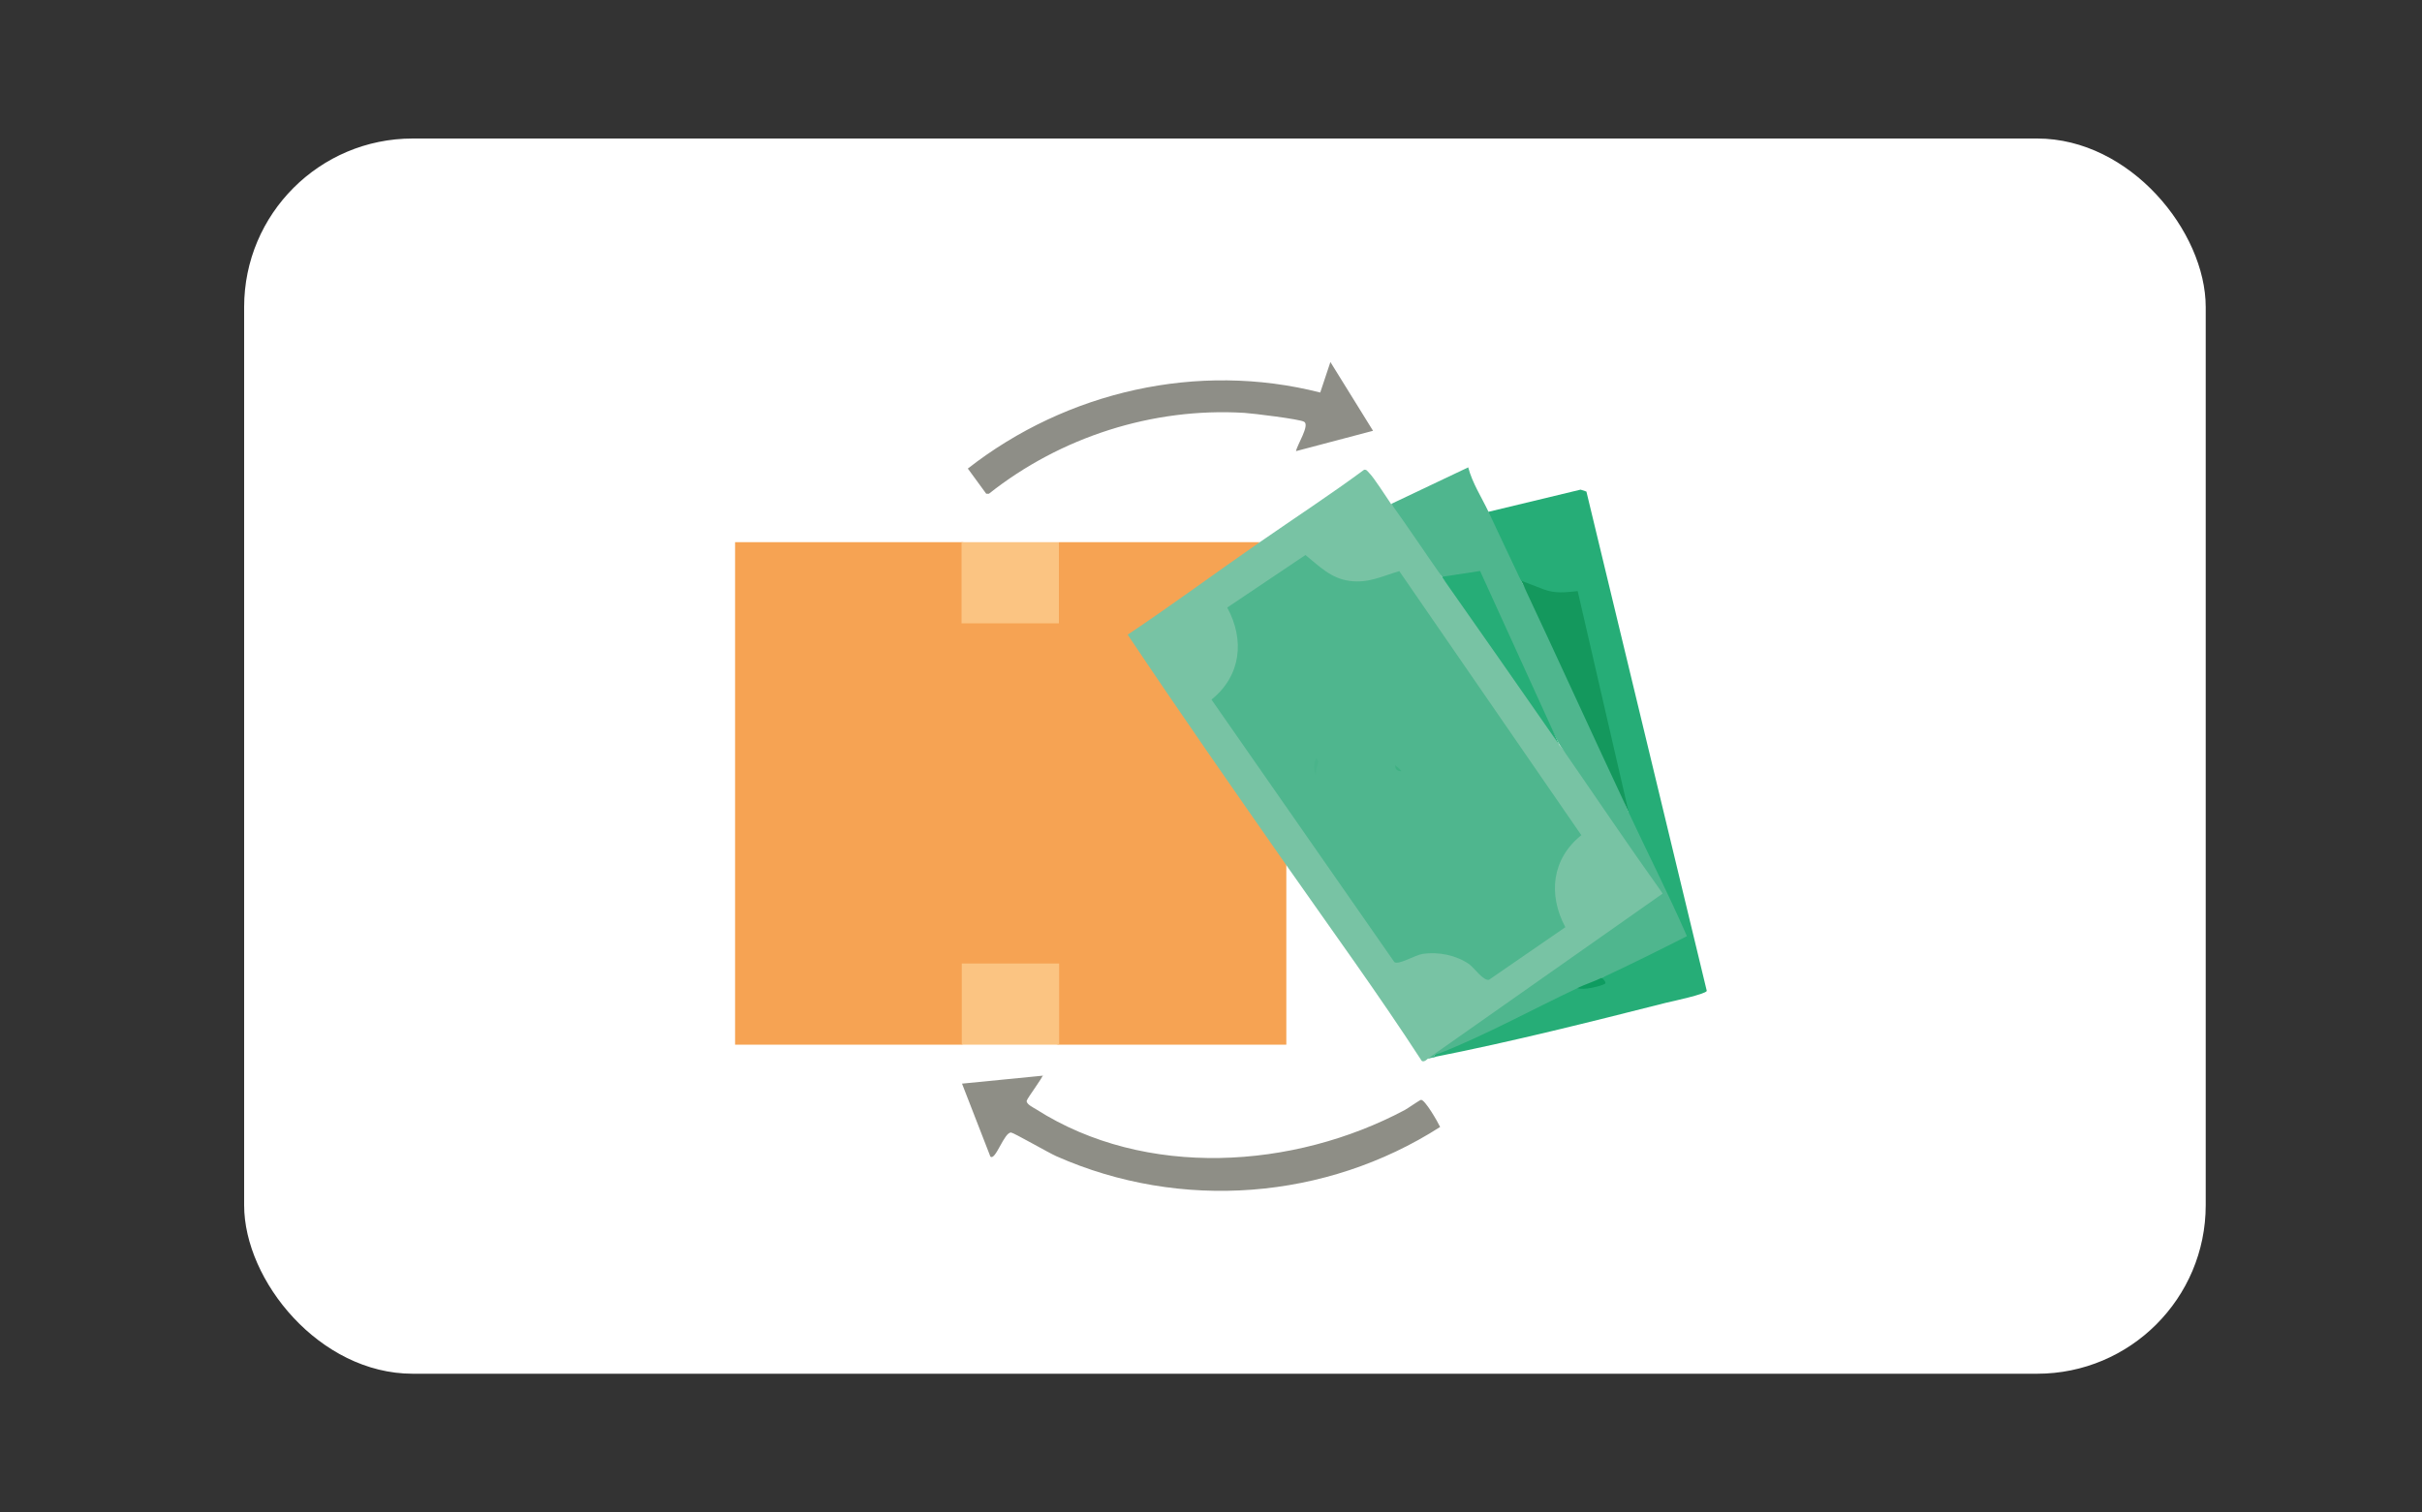
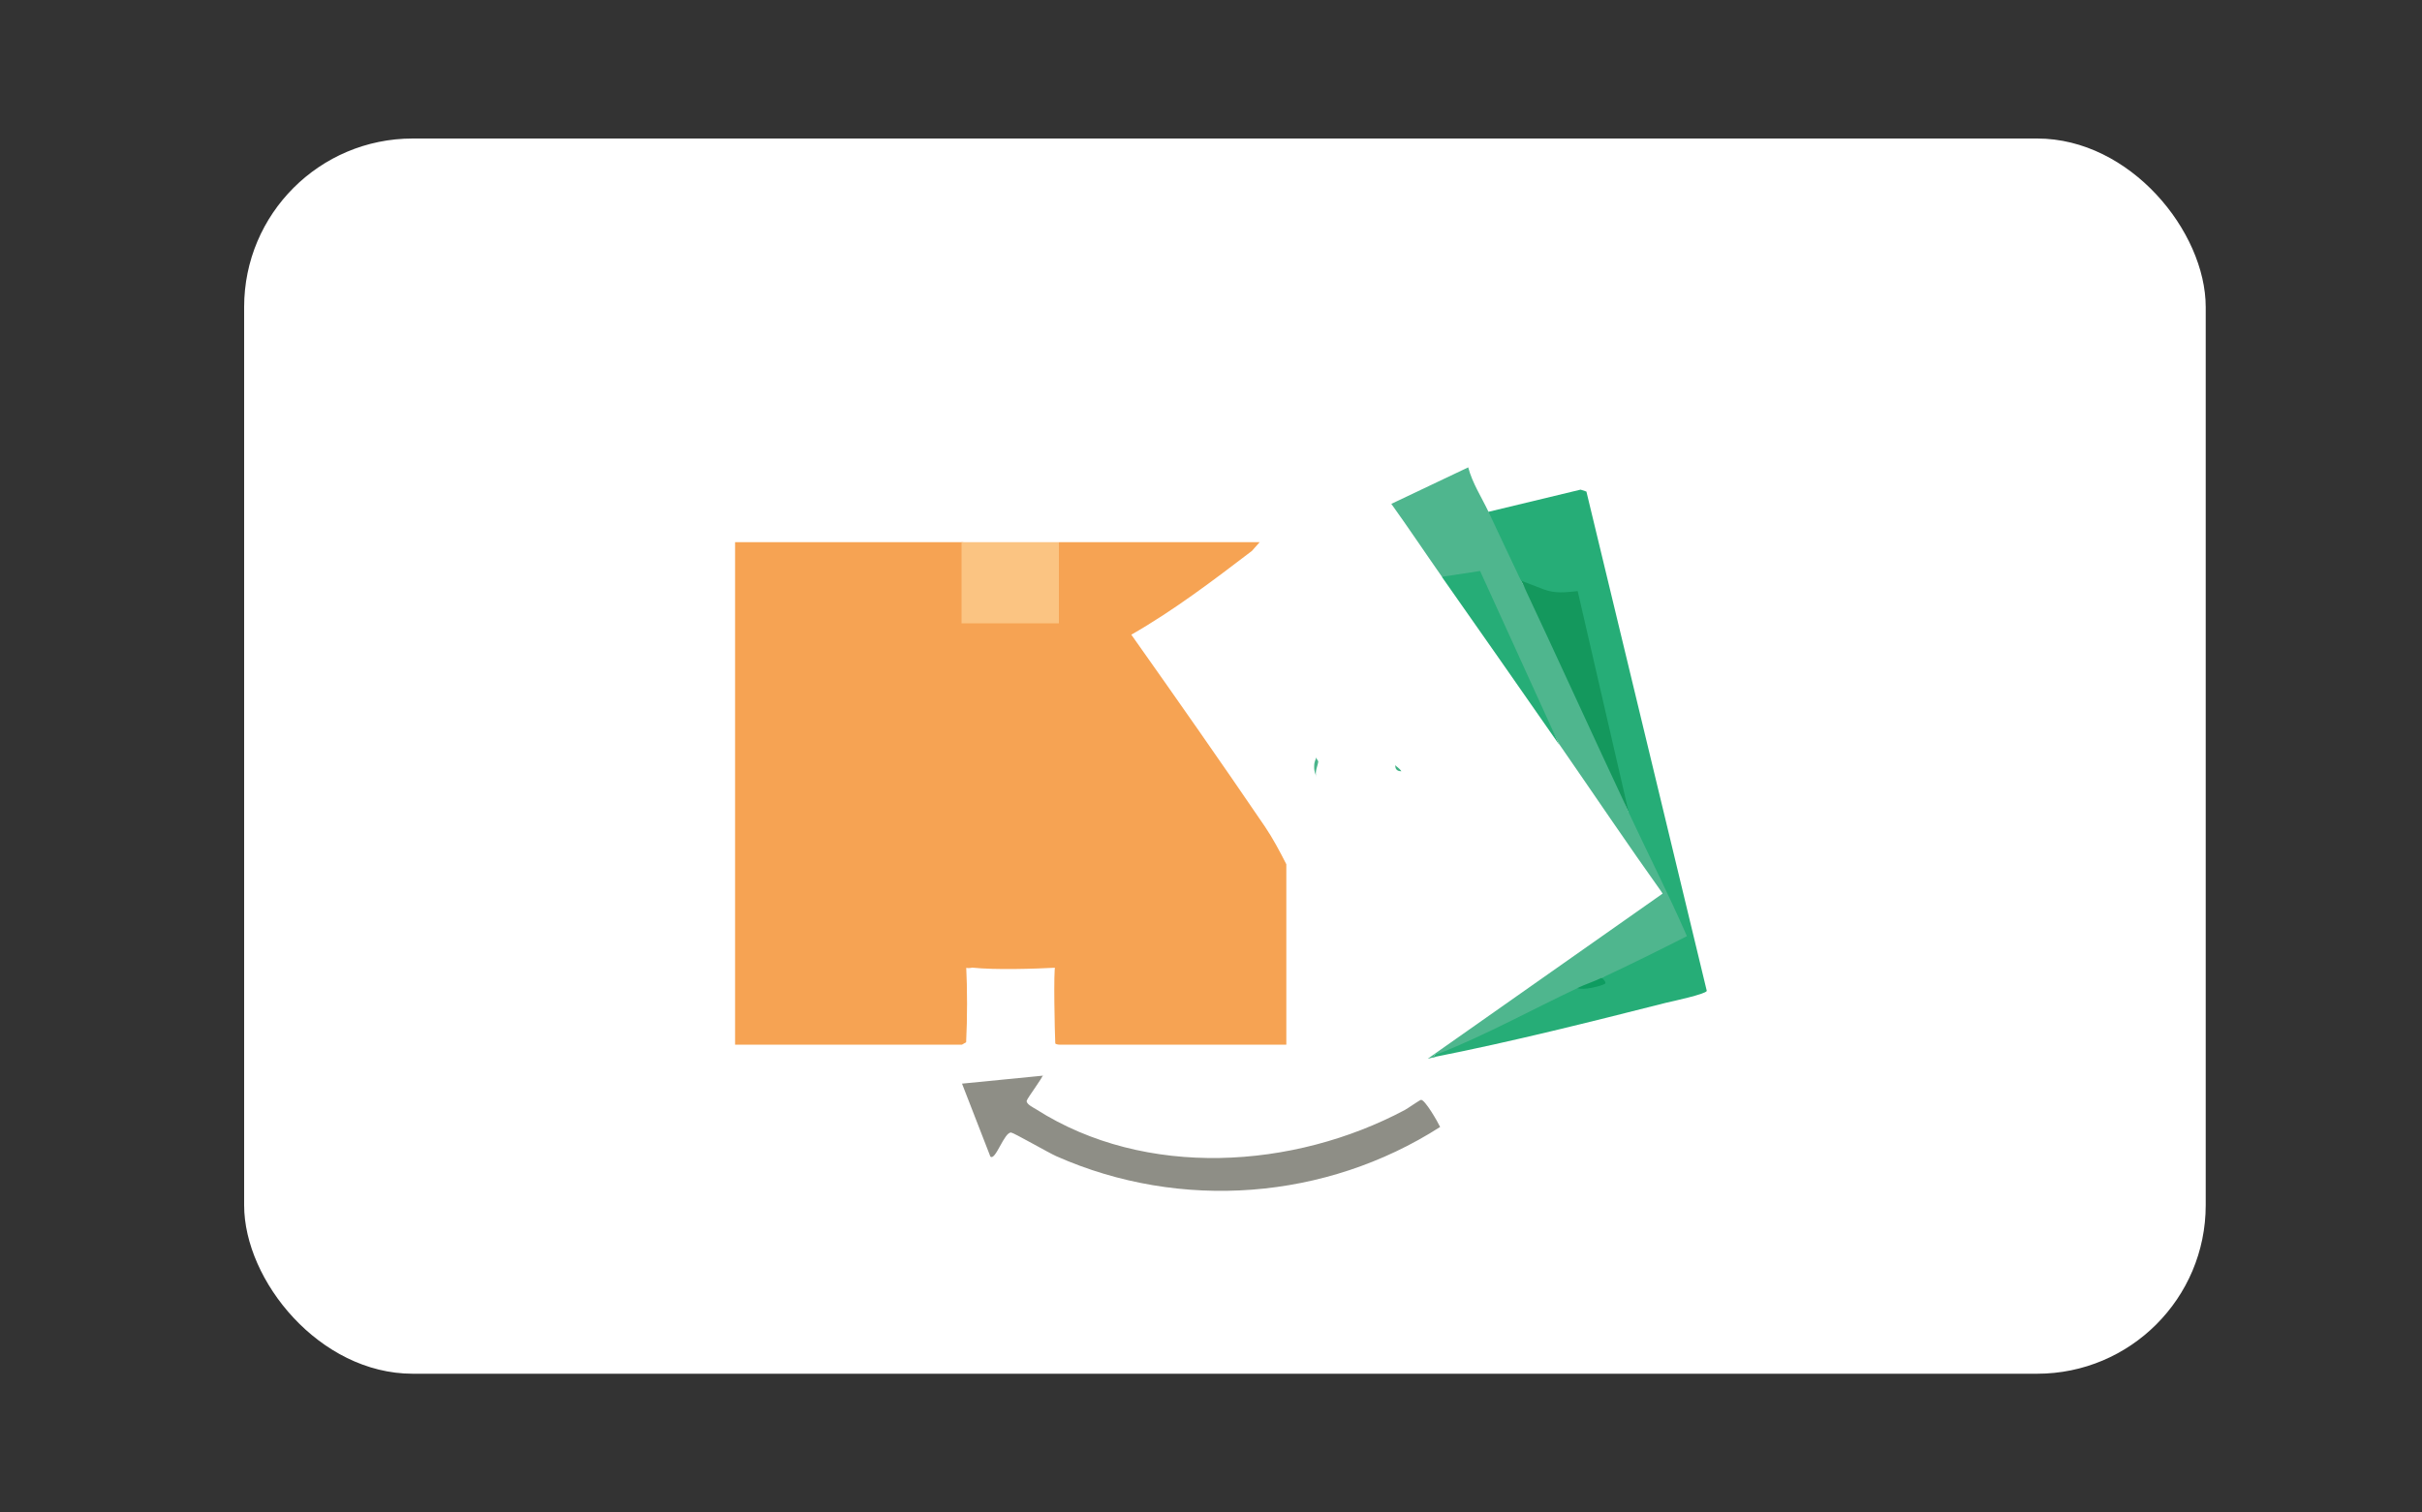
<svg xmlns="http://www.w3.org/2000/svg" id="Capa_1" data-name="Capa 1" viewBox="0 0 100 62.44">
  <rect x="0" y="0" width="100" height="62.44" fill="#333333" stroke="none" />
  <defs>
    <style>
      .cls-1 {
        fill: #fbc482;
      }

      .cls-2 {
        fill: #8e8e86;
      }

      .cls-3 {
        fill: #14985d;
      }

      .cls-4 {
        fill: #f6a353;
      }

      .cls-5 {
        fill: #3fb183;
      }

      .cls-6 {
        fill: #fff;
      }

      .cls-7 {
        fill: #78c3a4;
      }

      .cls-8 {
        fill: #4fb68e;
      }

      .cls-9 {
        fill: #26ad77;
      }

      .cls-10 {
        fill: #8e8e87;
      }

      .cls-11 {
        fill: #4ab48b;
      }

      .cls-12 {
        fill: #0e9c60;
      }
    </style>
  </defs>
  <rect class="cls-6" x="10.08" y="5.72" width="80.99" height="51.01" rx="6.96" ry="6.96" />
  <g>
    <path class="cls-4" d="M39.71,22.39c.06,0,.17.02.17.06.05.98.05,2.21,0,3.19l-.17.1.08-.17h3.84l.1.17c-.06,0-.17-.02-.17-.06-.02-.39-.08-3.05,0-3.19l.17-.1h8.28l-.32.36c-1.6,1.22-3.23,2.46-4.98,3.46,1.86,2.63,3.71,5.27,5.52,7.93.33.49.61,1.02.88,1.55v7.45c-3.12,0-6.25,0-9.37,0-.06,0-.17-.02-.17-.06-.02-.39-.08-3.05,0-3.19l.17-.1c0,.07-.03.17-.08.17-1.01.05-2.54.1-3.52,0-.23.05-.37,0-.42-.17.06,0,.17.02.17.06.05.98.05,2.21,0,3.19l-.17.1c-3.12,0-6.25,0-9.37,0v-20.75c3.12,0,6.25,0,9.37,0Z" />
-     <path class="cls-7" d="M57.44,20.81c.9.82,1.62,1.89,2.09,3.01,1.81,2.18,3.43,4.5,4.85,6.94,1.66,1.9,3.07,4.08,4.36,6.22-2.74,2.01-5.52,3.99-8.37,5.95l-1.43.8s-.14.15-.24.08c-1.79-2.76-3.73-5.42-5.61-8.11-2.2-3.15-4.4-6.3-6.53-9.49,1.84-1.23,3.62-2.55,5.44-3.81,1.44-1,2.91-1.96,4.32-3,.1-.02.14.06.2.12.21.2.71,1,.92,1.3Z" />
    <path class="cls-9" d="M59.28,43.64c-.07.02-.13.03-.14.02-.04-.08,1.05-.65,1.27-.75,1.47-.73,2.98-1.45,4.47-2.11h.25c.32-.03.64-.13.94-.24l.06-.18c1.03-.73,2.16-1.32,3.38-1.77-.78-1.55-1.56-3.1-2.23-4.7l-.06-.39-.52-1.51-1.71-7.41c-.76.09-1.68-.03-2.21-.62-.59-.88-1.04-1.83-1.34-2.84l3.82-.92.24.08,4.97,20.62c-.03.13-1.42.43-1.68.49-3.12.79-6.38,1.61-9.52,2.23Z" />
    <path class="cls-8" d="M57.44,20.81l3.18-1.51c.17.65.55,1.23.84,1.84.45.95.89,1.9,1.34,2.84,1.73,3.05,3.2,6.26,4.43,9.54.8,1.71,1.66,3.4,2.42,5.14-1.14.58-2.33,1.17-3.51,1.72-.2.27-.53.41-1,.42-1.84.87-3.83,1.96-5.71,2.7-.06.02-.36.06-.15.14-.09.02-.2.06-.33.08l9.7-6.82c-1.45-2.03-2.84-4.1-4.26-6.15-1.23-2.26-2.35-4.59-3.36-6.97-.43.03-.86.09-1.3.17l-.2-.14c-.7-1-1.38-2.02-2.09-3.01Z" />
    <path class="cls-2" d="M43.05,44.4c.05.04-.64.95-.66,1.06-.02.14.28.28.39.35,4.52,2.88,10.63,2.47,15.22.03.13-.07.61-.41.67-.42.16-.02.7.92.79,1.12-4.72,3.02-10.71,3.48-15.84,1.21-.3-.13-1.76-.97-1.87-.98-.29-.03-.65,1.19-.86.99l-1.17-3.01,3.35-.33Z" />
-     <path class="cls-10" d="M56.69,17.79l-3.18.84c.04-.25.57-1.06.34-1.21-.16-.11-2.14-.35-2.47-.37-3.79-.23-7.6,1-10.55,3.34h-.11s-.76-1.04-.76-1.04c4.08-3.19,9.5-4.43,14.55-3.14l.42-1.26,1.76,2.84Z" />
    <path class="cls-1" d="M43.72,22.39v3.35h-4.02v-3.35c1.34,0,2.68,0,4.02,0Z" />
-     <path class="cls-1" d="M39.71,43.14v-3.35h4.02v3.35c-1.34,0-2.68,0-4.02,0Z" />
-     <path class="cls-8" d="M57.77,23.58l7.52,10.91c-1.22.98-1.38,2.45-.66,3.8l-3.15,2.17c-.23.06-.62-.5-.83-.65-.54-.37-1.26-.51-1.9-.42-.34.05-.99.47-1.18.34l-7.55-10.84c1.22-.98,1.38-2.46.65-3.8l3.23-2.17c.57.46,1.05.97,1.83,1.07s1.31-.19,2.03-.4Z" />
    <path class="cls-9" d="M59.53,23.82l1.58-.24,3.27,7.18c-1.61-2.32-3.23-4.63-4.85-6.94Z" />
    <path class="cls-3" d="M62.8,23.98l.94.36c.49.18.9.12,1.4.07l2.1,9.11c-1.49-3.17-2.94-6.37-4.43-9.54Z" />
    <path class="cls-12" d="M66.14,40.38s.22.2.12.25c-.18.1-.91.28-1.13.17.32-.15.69-.27,1-.42Z" />
    <path class="cls-11" d="M54.43,31.43c-.01.18-.16.44-.08.67-.03-.15-.1-.22-.09-.46,0-.21.07-.27.09-.37-.01.06.08.16.08.17Z" />
    <path class="cls-5" d="M57.86,31.85c-.17,0-.26-.08-.25-.25.04.06.16.11.25.25Z" />
  </g>
</svg>